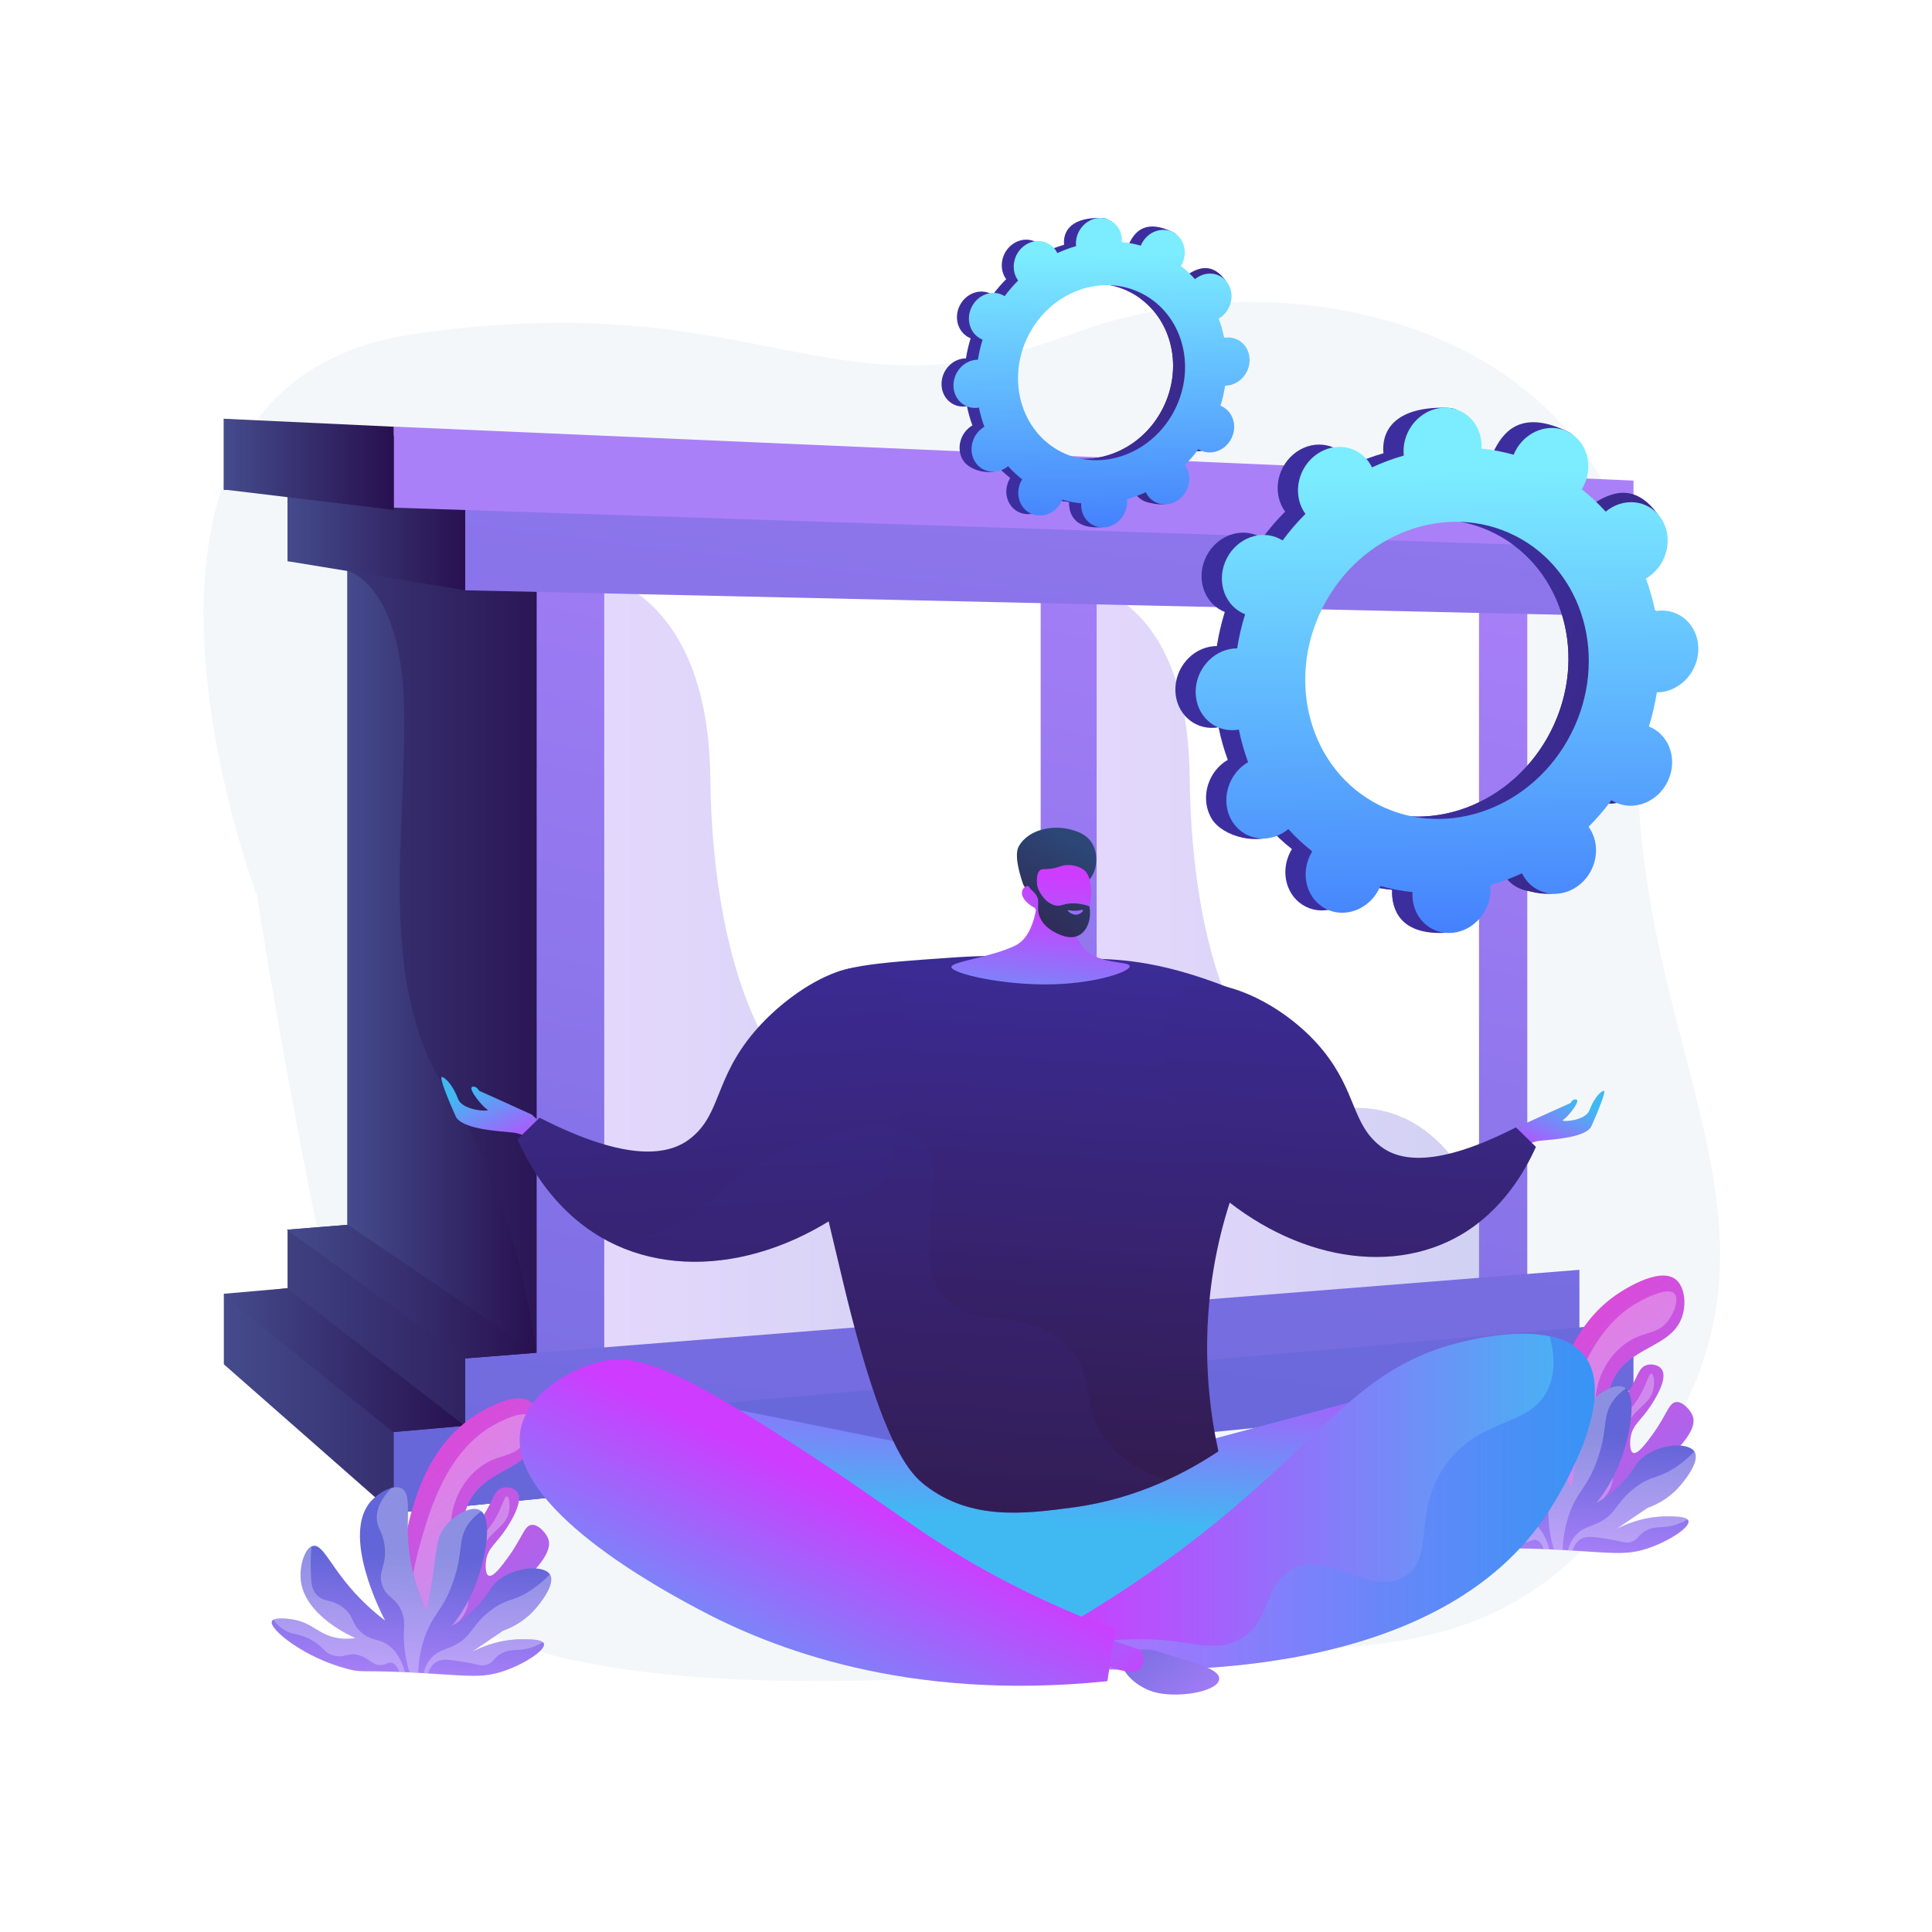
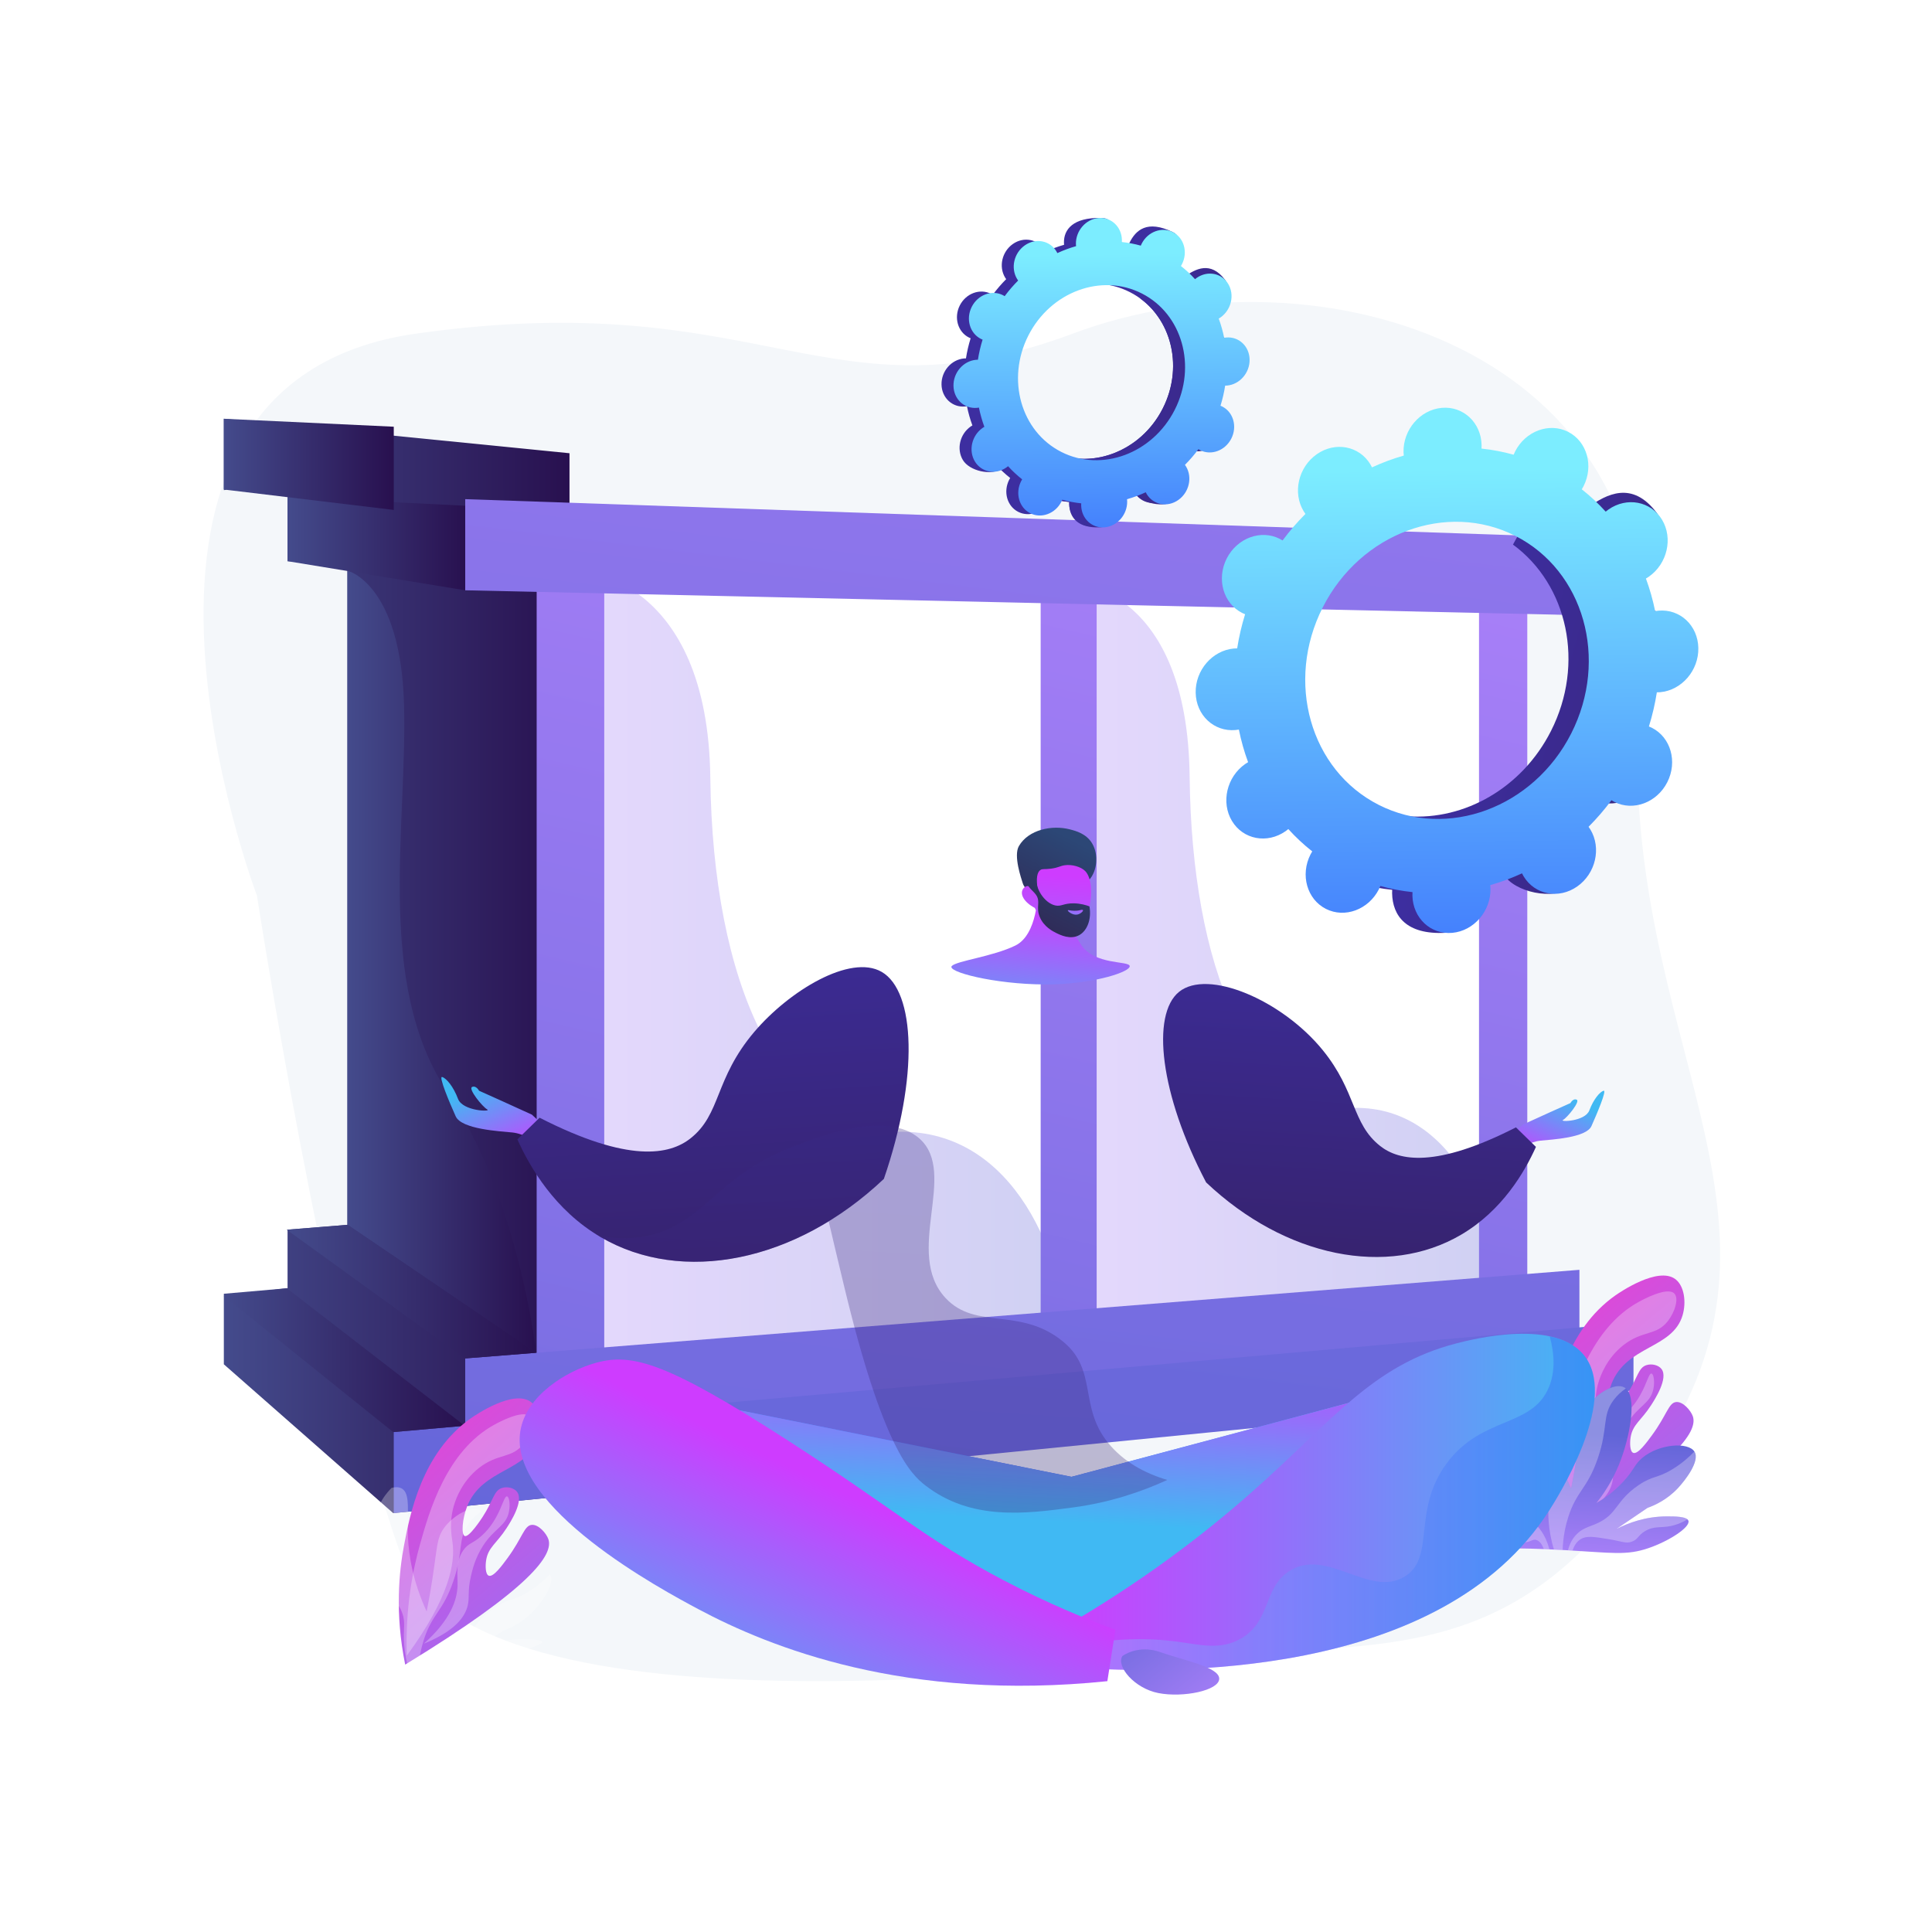
<svg xmlns="http://www.w3.org/2000/svg" xmlns:xlink="http://www.w3.org/1999/xlink" viewBox="0 0 3710 3710">
  <defs>
    <style>      .cls-1, .cls-2, .cls-3, .cls-4 {        mix-blend-mode: multiply;        opacity: .3;      }      .cls-5 {        fill: url(#linear-gradient-8);      }      .cls-6 {        fill: url(#linear-gradient-7);      }      .cls-7 {        fill: url(#linear-gradient-6);      }      .cls-8 {        fill: url(#linear-gradient-9);      }      .cls-9 {        fill: url(#linear-gradient-3);      }      .cls-10 {        fill: url(#linear-gradient-2);      }      .cls-11 {        fill: url(#linear-gradient);      }      .cls-12 {        isolation: isolate;      }      .cls-2 {        fill: url(#linear-gradient-5);      }      .cls-3 {        fill: url(#linear-gradient-4);      }      .cls-13, .cls-14 {        fill: #fff;      }      .cls-15 {        fill: url(#linear-gradient-43);      }      .cls-16 {        fill: url(#linear-gradient-40);      }      .cls-17 {        fill: url(#linear-gradient-41);      }      .cls-18 {        fill: url(#linear-gradient-42);      }      .cls-19 {        fill: url(#linear-gradient-10);      }      .cls-20 {        fill: url(#linear-gradient-11);      }      .cls-21 {        fill: url(#linear-gradient-12);      }      .cls-22 {        fill: url(#linear-gradient-13);      }      .cls-23 {        fill: url(#linear-gradient-19);      }      .cls-24 {        fill: url(#linear-gradient-14);      }      .cls-25 {        fill: url(#linear-gradient-21);      }      .cls-26 {        fill: url(#linear-gradient-20);      }      .cls-27 {        fill: url(#linear-gradient-22);      }      .cls-28 {        fill: url(#linear-gradient-23);      }      .cls-29 {        fill: url(#linear-gradient-28);      }      .cls-30 {        fill: url(#linear-gradient-25);      }      .cls-31 {        fill: url(#linear-gradient-32);      }      .cls-32 {        fill: url(#linear-gradient-31);      }      .cls-33 {        fill: url(#linear-gradient-33);      }      .cls-34 {        fill: url(#linear-gradient-30);      }      .cls-35 {        fill: url(#linear-gradient-15);      }      .cls-36 {        fill: url(#linear-gradient-16);      }      .cls-37 {        fill: url(#linear-gradient-17);      }      .cls-38 {        fill: url(#linear-gradient-18);      }      .cls-39 {        fill: url(#linear-gradient-35);      }      .cls-40 {        fill: url(#linear-gradient-34);      }      .cls-41 {        fill: url(#linear-gradient-36);      }      .cls-42 {        fill: url(#linear-gradient-38);      }      .cls-43 {        fill: url(#linear-gradient-27);      }      .cls-44 {        fill: url(#linear-gradient-24);      }      .cls-45 {        fill: url(#linear-gradient-26);      }      .cls-46 {        fill: url(#linear-gradient-37);      }      .cls-47 {        fill: url(#linear-gradient-39);      }      .cls-14 {        mix-blend-mode: soft-light;        opacity: .28;      }      .cls-4 {        fill: url(#linear-gradient-29);      }      .cls-48 {        fill: #f4f7fa;      }    </style>
    <linearGradient id="linear-gradient" x1="429.83" y1="1854.87" x2="1096.82" y2="1854.87" gradientUnits="userSpaceOnUse">
      <stop offset="0" stop-color="#444b8c" />
      <stop offset="1" stop-color="#28104f" />
    </linearGradient>
    <linearGradient id="linear-gradient-2" x1="667.15" y1="1846.73" x2="1029.51" y2="1846.73" xlink:href="#linear-gradient" />
    <linearGradient id="linear-gradient-3" x1="552.2" y1="1043.89" x2="897.03" y2="1043.89" xlink:href="#linear-gradient" />
    <linearGradient id="linear-gradient-4" x1="1096.82" y1="1908.88" x2="2051.47" y2="1908.88" gradientUnits="userSpaceOnUse">
      <stop offset="0" stop-color="#aa80f9" />
      <stop offset="1" stop-color="#6165d7" />
    </linearGradient>
    <linearGradient id="linear-gradient-5" x1="2051.44" y1="1879.39" x2="2886.61" y2="1879.39" xlink:href="#linear-gradient-4" />
    <linearGradient id="linear-gradient-6" x1="1399.66" y1="598.14" x2="643.94" y2="3813.27" xlink:href="#linear-gradient-4" />
    <linearGradient id="linear-gradient-7" x1="3064.75" y1="1079.94" x2="2406.06" y2="3882.28" xlink:href="#linear-gradient-4" />
    <linearGradient id="linear-gradient-8" x1="2289.04" y1="855.9" x2="1585.48" y2="3849.11" xlink:href="#linear-gradient-4" />
    <linearGradient id="linear-gradient-9" x1="2186.22" y1="-732.98" x2="1642.76" y2="3659.35" xlink:href="#linear-gradient-4" />
    <linearGradient id="linear-gradient-10" x1="2598.84" y1="-2548.61" x2="1724.28" y2="4519.81" xlink:href="#linear-gradient-4" />
    <linearGradient id="linear-gradient-11" x1="2757.22" y1="-3842.65" x2="1842.35" y2="3551.47" xlink:href="#linear-gradient-4" />
    <linearGradient id="linear-gradient-12" x1="1947.74" y1="1241.2" x2="1957.65" y2="3499.51" xlink:href="#linear-gradient-4" />
    <linearGradient id="linear-gradient-13" y1="891.67" x2="756.15" y2="891.67" xlink:href="#linear-gradient" />
    <linearGradient id="linear-gradient-14" x1="550.5" y1="2480.31" x2="1029.84" y2="2480.31" xlink:href="#linear-gradient" />
    <linearGradient id="linear-gradient-15" y1="2611.84" x2="892.41" y2="2611.84" xlink:href="#linear-gradient" />
    <linearGradient id="linear-gradient-16" x1="3936.61" y1="1617.05" x2="2803.59" y2="1296.43" gradientUnits="userSpaceOnUse">
      <stop offset="0" stop-color="#311944" />
      <stop offset="1" stop-color="#3d2ea0" />
    </linearGradient>
    <linearGradient id="linear-gradient-17" x1="3933.64" y1="1627.54" x2="2800.62" y2="1306.92" xlink:href="#linear-gradient-16" />
    <linearGradient id="linear-gradient-18" x1="2773.9" y1="901.04" x2="2791.61" y2="2331.79" gradientUnits="userSpaceOnUse">
      <stop offset="0" stop-color="#7cedff" />
      <stop offset="1" stop-color="#2340fb" />
    </linearGradient>
    <linearGradient id="linear-gradient-19" x1="2797.47" y1="909.93" x2="2129.95" y2="721.04" xlink:href="#linear-gradient-16" />
    <linearGradient id="linear-gradient-20" x1="2795.72" y1="916.12" x2="2128.2" y2="727.22" xlink:href="#linear-gradient-16" />
    <linearGradient id="linear-gradient-21" x1="2112.46" y1="488.1" x2="2122.9" y2="1331.02" xlink:href="#linear-gradient-18" />
    <linearGradient id="linear-gradient-22" x1="610.57" y1="2769.6" x2="275.38" y2="3168.18" gradientTransform="translate(1362.89) rotate(-180) scale(1 -1)" gradientUnits="userSpaceOnUse">
      <stop offset="0" stop-color="#e346d6" />
      <stop offset="1" stop-color="#9571f6" />
    </linearGradient>
    <linearGradient id="linear-gradient-23" x1="757.17" y1="3164.18" x2="730.62" y2="2922.84" gradientTransform="translate(1370.79 28.52) rotate(176.98) scale(1 -1)" xlink:href="#linear-gradient-4" />
    <linearGradient id="linear-gradient-24" x1="-1587.15" y1="2533.71" x2="-1922.34" y2="2932.28" xlink:href="#linear-gradient-22" />
    <linearGradient id="linear-gradient-25" x1="-1449.96" y1="3044.44" x2="-1476.51" y2="2803.09" gradientTransform="translate(1370.79 28.52) rotate(176.98) scale(1 -1)" xlink:href="#linear-gradient-4" />
    <linearGradient id="linear-gradient-26" x1="2076.69" y1="2553.69" x2="2057.96" y2="2923.6" xlink:href="#linear-gradient-18" />
    <linearGradient id="linear-gradient-27" x1="2076.69" y1="2553.69" x2="2057.96" y2="2923.6" gradientUnits="userSpaceOnUse">
      <stop offset="0" stop-color="#ce3cff" />
      <stop offset="1" stop-color="#40b9f3" />
    </linearGradient>
    <linearGradient id="linear-gradient-28" x1="2031.76" y1="2884" x2="3062.61" y2="2884" xlink:href="#linear-gradient-27" />
    <linearGradient id="linear-gradient-29" x1="2031.76" y1="2886.56" x2="3062.61" y2="2886.56" xlink:href="#linear-gradient-18" />
    <linearGradient id="linear-gradient-30" x1="2324.83" y1="3307.06" x2="2122.95" y2="3055.83" xlink:href="#linear-gradient-4" />
    <linearGradient id="linear-gradient-31" x1="2203.52" y1="3246.88" x2="1921.03" y2="2891.49" xlink:href="#linear-gradient-27" />
    <linearGradient id="linear-gradient-32" x1="1619.37" y1="2865.47" x2="1376.24" y2="3371.2" xlink:href="#linear-gradient-27" />
    <linearGradient id="linear-gradient-33" x1="1931.47" y1="2982.07" x2="2013.72" y2="1696.11" xlink:href="#linear-gradient-16" />
    <linearGradient id="linear-gradient-34" x1="2248.73" y1="2407.74" x2="2141.85" y2="2663.74" gradientTransform="translate(-837.66 83.65) rotate(-16.77)" xlink:href="#linear-gradient-27" />
    <linearGradient id="linear-gradient-35" x1="-2325.99" y1="2032.4" x2="-2432.91" y2="1760.82" gradientTransform="translate(-175.26 -408.54) rotate(-173.73) scale(1 -1)" gradientUnits="userSpaceOnUse">
      <stop offset="0" stop-color="#311944" />
      <stop offset="1" stop-color="#2c4776" />
    </linearGradient>
    <linearGradient id="linear-gradient-36" x1="3811.53" y1="2024.27" x2="3806.51" y2="2428.44" gradientTransform="translate(-1678.51 -523.64) rotate(2.76)" xlink:href="#linear-gradient-27" />
    <linearGradient id="linear-gradient-37" x1="-2359.17" y1="2049.22" x2="-2468.75" y2="1770.91" xlink:href="#linear-gradient-35" />
    <linearGradient id="linear-gradient-38" x1="-2464.13" y1="1883.81" x2="-2458.66" y2="1932.52" gradientTransform="translate(-175.26 -408.54) rotate(-173.73) scale(1 -1)" gradientUnits="userSpaceOnUse">
      <stop offset="0" stop-color="#ce3cff" />
      <stop offset="1" stop-color="#40b9f3" />
    </linearGradient>
    <linearGradient id="linear-gradient-39" x1="2946.6" y1="2236.09" x2="3008.14" y2="2105.67" xlink:href="#linear-gradient-27" />
    <linearGradient id="linear-gradient-40" x1="2530.07" y1="3055.44" x2="2616.83" y2="1699" xlink:href="#linear-gradient-16" />
    <linearGradient id="linear-gradient-41" x1="-547.33" y1="2225.48" x2="-478.94" y2="2080.55" gradientTransform="translate(449.33) rotate(-180) scale(1 -1)" xlink:href="#linear-gradient-27" />
    <linearGradient id="linear-gradient-42" x1="-985.39" y1="3119.47" x2="-891.39" y2="1650.02" gradientTransform="translate(449.33) rotate(-180) scale(1 -1)" xlink:href="#linear-gradient-16" />
    <linearGradient id="linear-gradient-43" x1="1588.94" y1="4264.62" x2="1773.95" y2="1372.3" xlink:href="#linear-gradient-16" />
  </defs>
  <g class="cls-12">
    <g id="Background">
      <rect class="cls-13" width="3710" height="3710" />
    </g>
    <g id="Illustration">
      <g>
        <path class="cls-48" d="M3150.26,1312.46c57.89-642.27-617.96-848.22-1088.08-672.53-473.93,177.11-592.56-94.16-1263.29.75-679.16,96.1-305.43,1079.26-305.43,1079.26,0,0,132.58,859.67,272.16,1253.99,138.83,392.19,1357.67,218.96,1654.82,199.82,295.44-19.03,553.08-2.74,798.24-443.17,244.72-439.64-126.12-777.97-68.42-1418.11Z" />
        <g>
          <polygon class="cls-11" points="1093.59 2553.62 1093.59 870.35 429.83 804.13 429.83 939.58 552.2 943.56 552.2 1077.66 667.15 1080.29 667.15 2352.01 552.2 2361.36 552.2 2473.7 429.83 2484.39 429.83 2619.84 754.98 2905.61 1096.82 2871.7 1089.2 2554.22 1093.59 2553.62" />
          <path class="cls-10" d="M858.89,2096.54c-138.55-207.83-76.32-511.74-83.02-744.15s-108.72-256.61-108.72-256.61v1256.22l362.36,245.68s-32.07-293.32-170.62-501.14Z" />
          <polygon class="cls-9" points="552.2 1077.66 893.26 1133.52 897.03 971.37 552.2 954.26 552.2 1077.66" />
          <g>
            <polygon class="cls-13" points="2884.62 2497.08 1089.88 2645.97 1089.88 1072.29 2884.62 1120.48 2884.62 2497.08" />
            <path class="cls-3" d="M1113.37,1095.78s246.09,10.53,250.66,398.45c4.56,387.67,131.01,682.65,362.08,679.07,223.51-3.46,319.14,243.61,325.33,414.25,6.18,170.48-954.62,130.28-954.62,130.28l16.56-1622.06Z" />
            <path class="cls-2" d="M2065.86,1119.85s214.62,9.45,218.6,371.92c3.98,362.25,114.46,638.29,316.68,635.67,196.02-2.54,280.02,229.36,285.45,389.36,5.43,159.85-835.15,116.86-835.15,116.86l14.42-1513.81Z" />
            <g>
              <g>
                <polygon class="cls-7" points="1160.33 2714.16 1030.55 2725.51 1030.55 1070.6 1160.33 1074.1 1160.33 2714.16" />
                <polygon class="cls-6" points="2932.83 2557.55 2840.13 2565.9 2840.13 1119.21 2932.83 1121.72 2932.83 2557.55" />
              </g>
              <polygon class="cls-5" points="2105.91 2630.8 1998.38 2640.02 1998.38 1096.67 2105.91 1099.47 2105.91 2630.8" />
              <polygon class="cls-8" points="3032.95 1181.33 893.35 1133.52 893.35 958.51 3032.95 1032.18 3032.95 1181.33" />
              <polygon class="cls-19" points="3032.95 2569.8 893.35 2762.78 893.35 2608.6 3032.95 2438.41 3032.95 2569.8" />
              <polygon class="cls-20" points="3136.78 2670.07 756.15 2905.61 756.15 2749.97 3136.78 2539.73 3136.78 2670.07" />
-               <polygon class="cls-21" points="3136.78 1053.2 756.15 974.86 756.15 819.22 3136.78 922.86 3136.78 1053.2" />
            </g>
          </g>
          <polygon class="cls-22" points="434.86 940.61 756.15 979.2 756.15 819.42 429.83 804.13 429.83 941.15 434.86 940.61" />
          <polygon class="cls-24" points="550.5 2361.36 892.41 2608.6 1029.84 2597.68 667.82 2352.01 550.5 2361.36" />
          <polygon class="cls-35" points="754.98 2749.97 429.83 2488.73 550.5 2473.7 892.41 2737.83 754.98 2749.97" />
        </g>
        <g>
          <g>
-             <path class="cls-36" d="M3060.84,1535.41c36.29,18.42,81.87,1.51,101.82-37.78,19.95-39.29,6.7-86.07-29.58-104.5-1.88-.96-3.8-1.76-5.72-2.52,6.74-21.74,11.82-43.65,15.23-65.57,2.08,0,4.17-.04,6.29-.23,41.4-3.69,74.25-41.73,73.39-84.97-.87-43.24-35.13-75.3-76.53-71.61-2.16.19-4.29.54-6.4.91-4.32-21.43-10.25-42.36-17.72-62.62,1.9-1.11,3.8-2.27,5.65-3.56,35.42-24.81,46.74-73.79,25.29-109.39-21.45-35.6-67.55-44.34-102.97-19.53-1.82,1.27-3.52,2.65-5.21,4.04-13.99-15.46-29.33-29.8-45.93-42.88,1.17-1.91,2.31-3.85,3.34-5.89,19.95-39.29,46.02-82.21,9.45-100.06-84.6-41.3-120.9-5.95-140.85,33.34-1.03,2.04-1.92,4.1-2.78,6.17-20.36-5.68-40.98-9.61-61.72-11.78.13-2.18.23-4.37.19-6.59-.87-43.24,11.96-66.63-29.59-67.44-90.62-1.76-121.19,37.57-120.32,80.81.05,2.26.23,4.47.46,6.66-20.77,5.92-41.16,13.49-61.01,22.64-.94-1.93-1.92-3.85-3.04-5.71-21.45-35.6-67.55-44.34-102.97-19.53-35.42,24.82-46.74,73.79-25.29,109.39,1.1,1.82,2.3,3.53,3.52,5.21-15.68,15.69-30.37,32.72-43.95,50.99-1.76-1.1-3.54-2.18-5.42-3.13-36.28-18.42-81.87-1.51-101.82,37.78-19.95,39.29-6.7,86.07,29.58,104.5,1.88.96,3.8,1.76,5.72,2.52-6.74,21.74-11.83,43.65-15.23,65.57-2.08,0-4.17.04-6.29.23-41.4,3.69-74.25,41.73-73.39,84.97.87,43.24,35.13,75.3,76.53,71.61,2.16-.19,4.29-.53,6.4-.91,4.32,21.43,10.25,42.36,17.72,62.62-1.9,1.11-3.8,2.27-5.65,3.56-35.42,24.81-46.74,73.79-25.29,109.39,21.45,35.6,92.46,52.14,127.88,27.32,1.82-1.27-21.39-10.44-19.7-11.84,13.99,15.46,29.33,29.8,45.93,42.88-1.17,1.91-2.31,3.85-3.34,5.89-19.95,39.29-6.7,86.07,29.58,104.5,36.29,18.42,81.87,1.51,101.82-37.78,1.03-2.04,1.92-4.1,2.78-6.17,20.36,5.68,40.98,9.61,61.72,11.78-.13,2.18-.23,4.37-.19,6.59.87,43.24,35.13,75.3,76.53,71.61,41.4-3.69,74.25-41.73,73.39-84.97-.05-2.26-.23-4.47-.46-6.66,20.77-5.92,41.16-13.49,61.01-22.64.94,1.93,1.92,3.85,3.04,5.71,21.45,35.6,67.55,44.34,102.97,19.53,35.42-24.82,46.74-73.79,25.29-109.39-1.1-1.82-2.3-3.53-3.53-5.21,15.68-15.69,30.37-32.72,43.95-50.99,1.76,1.1,3.54,2.18,5.42,3.13ZM2608.51,1541.14c-131.74-66.89-179.83-236.75-107.4-379.41,72.43-142.65,237.94-204.07,369.68-137.18,131.74,66.89,179.83,236.75,107.4,379.41-72.43,142.65-237.94,204.07-369.68,137.18Z" />
            <path class="cls-37" d="M3148.88,1324.8c41.4-3.69,74.25-41.73,73.39-84.97-.87-43.24-35.13-75.3-76.53-71.61-2.16.19-4.29.54-6.4.91-4.32-21.43-10.25-42.36-17.72-62.62,1.9-1.11,3.8-2.27,5.65-3.56,35.42-24.81,79.24-84.77,54.25-117.98-47.43-63.03-96.51-35.75-131.92-10.94-1.82,1.27-3.52,2.64-5.21,4.04-13.99-15.46-29.33-29.79-45.93-42.88,1.17-1.91,2.31-3.85,3.34-5.89,10.86-21.38,11.81-44.96,4.64-65-34.21,60.21-67.96,120.68-101.1,181.47,105.1,77.02,138.56,228.79,72.87,358.18-55.67,109.65-166.33,171.22-274.39,163.5-4.82,12.5-9.55,25.07-14.71,37.45-14.01,33.6-29.92,66.5-45.85,99.36,10.02,1.89,20.08,3.38,30.18,4.43-.13,2.19-.23,4.37-.19,6.59.87,43.24,27.12,79.97,102.15,75.99,41.5-2.2,48.64-46.12,47.77-89.36-.05-2.26-.23-4.47-.46-6.66,20.77-5.92,41.16-13.49,61.01-22.64.94,1.93,1.92,3.85,3.04,5.71,21.45,35.6,95.86,50.73,131.28,25.91,35.42-24.82,18.43-80.17-3.02-115.77-1.1-1.82-2.3-3.53-3.53-5.21,15.68-15.69,30.37-32.72,43.95-50.99,1.76,1.1,3.54,2.18,5.42,3.13,36.29,18.42,81.87,1.51,101.82-37.78,19.95-39.29,6.7-86.07-29.58-104.5-1.88-.96-3.8-1.76-5.72-2.52,6.74-21.74,11.82-43.65,15.23-65.57,2.08,0,4.17-.04,6.29-.23Z" />
            <path class="cls-38" d="M3099.87,1539.84c36.29,18.42,81.87,1.51,101.82-37.78,19.95-39.29,6.7-86.07-29.58-104.5-1.88-.95-3.8-1.76-5.72-2.52,6.74-21.74,11.82-43.65,15.23-65.57,2.08,0,4.17-.04,6.29-.23,41.4-3.69,74.25-41.73,73.39-84.97-.87-43.24-35.13-75.3-76.53-71.61-2.16.19-4.29.54-6.4.91-4.32-21.43-10.25-42.36-17.72-62.62,1.9-1.11,3.8-2.27,5.65-3.56,35.42-24.81,46.74-73.79,25.29-109.39-21.45-35.6-67.55-44.34-102.97-19.53-1.82,1.27-3.52,2.64-5.21,4.04-13.99-15.46-29.33-29.8-45.93-42.88,1.17-1.91,2.31-3.85,3.34-5.89,19.95-39.29,6.7-86.07-29.58-104.5-36.29-18.42-81.87-1.51-101.82,37.78-1.03,2.04-1.92,4.1-2.78,6.17-20.36-5.68-40.98-9.61-61.72-11.78.13-2.18.23-4.37.19-6.59-.87-43.24-35.13-75.3-76.53-71.61-41.4,3.69-74.25,41.73-73.39,84.97.05,2.26.23,4.47.46,6.66-20.77,5.92-41.16,13.49-61.01,22.64-.94-1.93-1.92-3.85-3.04-5.71-21.45-35.6-67.55-44.34-102.97-19.53-35.42,24.82-46.74,73.79-25.29,109.39,1.1,1.82,2.3,3.53,3.52,5.21-15.68,15.69-30.37,32.72-43.95,50.99-1.75-1.1-3.53-2.18-5.42-3.13-36.28-18.42-81.87-1.51-101.82,37.78-19.95,39.29-6.7,86.07,29.58,104.5,1.88.95,3.8,1.76,5.72,2.52-6.74,21.74-11.82,43.65-15.23,65.57-2.08,0-4.17.04-6.29.23-41.4,3.69-74.25,41.73-73.39,84.97.87,43.24,35.13,75.29,76.53,71.61,2.16-.19,4.29-.53,6.4-.91,4.32,21.43,10.25,42.36,17.72,62.62-1.9,1.11-3.8,2.27-5.65,3.56-35.42,24.81-46.74,73.79-25.29,109.39,21.45,35.6,67.55,44.34,102.97,19.53,1.82-1.27,3.52-2.65,5.21-4.04,13.99,15.46,29.33,29.8,45.93,42.88-1.17,1.91-2.31,3.85-3.34,5.89-19.95,39.29-6.7,86.07,29.58,104.5,36.29,18.42,81.87,1.51,101.82-37.78,1.03-2.03,1.92-4.1,2.78-6.17,20.36,5.68,40.98,9.61,61.72,11.78-.13,2.18-.23,4.37-.19,6.59.87,43.24,35.13,75.3,76.53,71.61,41.4-3.69,74.26-41.73,73.39-84.97-.04-2.26-.23-4.47-.46-6.66,20.77-5.92,41.16-13.49,61.01-22.64.94,1.93,1.92,3.85,3.04,5.7,21.45,35.6,67.55,44.34,102.97,19.53,35.42-24.82,46.74-73.79,25.29-109.39-1.1-1.82-2.3-3.53-3.53-5.21,15.69-15.69,30.37-32.72,43.95-50.99,1.75,1.1,3.53,2.18,5.41,3.13ZM2647.54,1545.58c-131.74-66.89-179.83-236.75-107.4-379.41,72.43-142.65,237.94-204.07,369.68-137.18,131.74,66.89,179.83,236.75,107.4,379.41-72.43,142.65-237.94,204.07-369.68,137.18Z" />
          </g>
          <g>
            <path class="cls-23" d="M2281.51,861.84c21.38,10.85,48.23.89,59.99-22.26,11.75-23.15,3.95-50.71-17.43-61.56-1.11-.56-2.24-1.03-3.37-1.49,3.97-12.81,6.97-25.72,8.97-38.63,1.23,0,2.45-.02,3.7-.14,24.39-2.17,43.75-24.58,43.24-50.06-.51-25.47-20.7-44.36-45.09-42.19-1.28.11-2.53.32-3.77.54-2.55-12.62-6.04-24.96-10.44-36.89,1.12-.66,2.24-1.33,3.33-2.1,20.87-14.62,27.54-43.47,14.9-64.45-12.64-20.97-39.8-26.12-60.66-11.51-1.07.75-2.08,1.56-3.07,2.38-8.24-9.11-17.28-17.55-27.06-25.26.69-1.13,1.36-2.27,1.97-3.47,11.75-23.15,27.11-48.43,5.57-58.95-49.84-24.33-71.23-3.5-82.98,19.64-.61,1.2-1.13,2.42-1.64,3.64-11.99-3.35-24.14-5.66-36.36-6.94.08-1.29.14-2.58.11-3.88-.51-25.47,7.05-39.26-17.43-39.73-53.39-1.04-71.4,22.13-70.89,47.61.03,1.33.14,2.63.27,3.93-12.23,3.49-24.25,7.95-35.94,13.34-.56-1.14-1.13-2.27-1.79-3.36-12.64-20.97-39.8-26.12-60.66-11.5-20.87,14.62-27.54,43.47-14.9,64.45.65,1.07,1.36,2.08,2.08,3.07-9.24,9.24-17.89,19.28-25.89,30.04-1.03-.65-2.08-1.28-3.19-1.84-21.38-10.85-48.23-.89-59.99,22.26-11.75,23.15-3.95,50.71,17.43,61.56,1.11.56,2.24,1.03,3.37,1.49-3.97,12.81-6.97,25.72-8.97,38.63-1.23,0-2.46.02-3.7.13-24.39,2.18-43.75,24.59-43.24,50.06.51,25.47,20.7,44.36,45.09,42.19,1.27-.11,2.53-.31,3.77-.54,2.55,12.62,6.04,24.96,10.44,36.89-1.12.66-2.24,1.33-3.33,2.1-20.87,14.62-27.54,43.47-14.9,64.45,12.64,20.97,54.47,30.72,75.34,16.1,1.07-.75-12.6-6.15-11.61-6.97,8.24,9.11,17.28,17.55,27.06,25.26-.69,1.13-1.36,2.27-1.97,3.47-11.75,23.15-3.95,50.71,17.43,61.56,21.38,10.85,48.23.89,59.99-22.26.61-1.2,1.13-2.42,1.64-3.64,11.99,3.35,24.14,5.66,36.36,6.94-.08,1.29-.14,2.58-.11,3.88.51,25.47,20.7,44.36,45.09,42.19,24.39-2.17,43.75-24.59,43.24-50.06-.03-1.33-.14-2.63-.27-3.93,12.23-3.49,24.25-7.95,35.94-13.34.56,1.14,1.13,2.27,1.79,3.36,12.64,20.97,39.8,26.12,60.66,11.5,20.87-14.62,27.54-43.47,14.9-64.45-.65-1.07-1.36-2.08-2.08-3.07,9.24-9.24,17.89-19.28,25.89-30.04,1.03.65,2.08,1.28,3.19,1.84ZM2015.02,865.22c-77.62-39.41-105.95-139.48-63.28-223.53,42.67-84.04,140.18-120.23,217.8-80.82,77.62,39.41,105.95,139.48,63.28,223.53-42.67,84.04-140.18,120.23-217.8,80.82Z" />
            <path class="cls-26" d="M2333.38,737.76c24.39-2.17,43.75-24.59,43.24-50.06-.51-25.47-20.7-44.36-45.09-42.19-1.28.11-2.53.32-3.77.54-2.55-12.62-6.04-24.95-10.44-36.89,1.12-.66,2.24-1.33,3.33-2.1,20.87-14.62,46.68-49.94,31.96-69.51-27.94-37.13-56.86-21.06-77.72-6.44-1.07.75-2.08,1.56-3.07,2.38-8.24-9.11-17.28-17.55-27.06-25.26.69-1.13,1.36-2.27,1.97-3.47,6.4-12.6,6.96-26.49,2.74-38.3-20.15,35.47-40.04,71.1-59.56,106.91,61.92,45.37,81.63,134.79,42.93,211.02-32.8,64.6-97.99,100.87-161.65,96.33-2.84,7.36-5.63,14.77-8.67,22.06-8.25,19.79-17.63,39.18-27.01,58.54,5.9,1.11,11.83,1.99,17.78,2.61-.08,1.29-.14,2.58-.11,3.88.51,25.47,15.98,47.12,60.18,44.77,24.45-1.3,28.65-27.17,28.14-52.64-.03-1.33-.14-2.63-.27-3.93,12.23-3.49,24.25-7.95,35.94-13.34.56,1.14,1.13,2.27,1.79,3.36,12.64,20.97,56.48,29.89,77.34,15.27,20.87-14.62,10.86-47.23-1.78-68.21-.65-1.07-1.36-2.08-2.08-3.07,9.24-9.24,17.89-19.28,25.89-30.04,1.03.65,2.08,1.28,3.19,1.84,21.38,10.86,48.23.89,59.99-22.26,11.75-23.15,3.95-50.71-17.43-61.56-1.11-.56-2.24-1.03-3.37-1.49,3.97-12.81,6.97-25.72,8.97-38.63,1.23,0,2.45-.03,3.7-.14Z" />
            <path class="cls-25" d="M2304.5,864.45c21.38,10.85,48.23.89,59.99-22.26,11.75-23.15,3.95-50.71-17.43-61.56-1.11-.56-2.24-1.03-3.37-1.49,3.97-12.81,6.97-25.72,8.97-38.63,1.23,0,2.45-.02,3.7-.14,24.39-2.17,43.75-24.59,43.24-50.06-.51-25.47-20.7-44.36-45.09-42.19-1.27.11-2.53.32-3.77.54-2.55-12.62-6.04-24.96-10.44-36.89,1.12-.66,2.24-1.33,3.33-2.1,20.87-14.62,27.54-43.47,14.9-64.45-12.64-20.97-39.8-26.12-60.66-11.5-1.07.75-2.08,1.56-3.07,2.38-8.24-9.11-17.28-17.55-27.06-25.26.69-1.13,1.36-2.27,1.97-3.47,11.75-23.15,3.95-50.71-17.43-61.56-21.38-10.85-48.23-.89-59.99,22.26-.61,1.2-1.13,2.42-1.64,3.64-11.99-3.35-24.14-5.66-36.36-6.94.08-1.29.14-2.58.11-3.88-.51-25.47-20.7-44.36-45.09-42.19-24.39,2.17-43.75,24.59-43.24,50.06.03,1.33.14,2.63.27,3.93-12.23,3.49-24.25,7.95-35.94,13.34-.56-1.14-1.13-2.27-1.79-3.36-12.64-20.97-39.8-26.12-60.66-11.5-20.87,14.62-27.54,43.47-14.9,64.45.65,1.07,1.36,2.08,2.08,3.07-9.24,9.24-17.89,19.28-25.89,30.04-1.03-.65-2.08-1.28-3.19-1.84-21.38-10.85-48.23-.89-59.99,22.26-11.75,23.15-3.95,50.71,17.43,61.56,1.11.56,2.24,1.03,3.37,1.49-3.97,12.81-6.97,25.72-8.97,38.63-1.23,0-2.46.02-3.7.13-24.39,2.18-43.75,24.59-43.24,50.06.51,25.47,20.7,44.36,45.09,42.19,1.27-.11,2.53-.31,3.77-.54,2.55,12.62,6.04,24.96,10.44,36.89-1.12.66-2.24,1.33-3.33,2.1-20.87,14.62-27.54,43.47-14.9,64.45,12.64,20.97,39.8,26.12,60.66,11.51,1.07-.75,2.08-1.56,3.07-2.38,8.24,9.11,17.28,17.55,27.06,25.26-.69,1.13-1.36,2.27-1.97,3.47-11.75,23.15-3.95,50.71,17.43,61.56,21.38,10.85,48.23.89,59.99-22.26.61-1.2,1.13-2.42,1.64-3.64,11.99,3.35,24.14,5.66,36.36,6.94-.08,1.29-.14,2.58-.11,3.88.51,25.47,20.7,44.36,45.09,42.19,24.39-2.17,43.75-24.59,43.24-50.06-.03-1.33-.14-2.63-.27-3.93,12.23-3.49,24.25-7.95,35.94-13.34.56,1.14,1.13,2.27,1.79,3.36,12.64,20.97,39.8,26.13,60.66,11.51,20.87-14.62,27.54-43.47,14.9-64.45-.65-1.07-1.36-2.08-2.08-3.07,9.24-9.24,17.89-19.28,25.89-30.04,1.03.65,2.08,1.28,3.19,1.84ZM2038.02,867.83c-77.62-39.41-105.95-139.48-63.28-223.53,42.67-84.04,140.18-120.23,217.8-80.82,77.62,39.41,105.95,139.48,63.28,223.53-42.67,84.04-140.18,120.23-217.8,80.82Z" />
          </g>
        </g>
        <g>
          <g>
            <path class="cls-27" d="M778.08,3196.57c-20.2-99.81-11.5-180.03-2.33-228.46,11.13-58.76,33.76-178.22,128.72-244.81,7.48-5.25,81.77-56.34,115.14-30.97,17.21,13.09,21.14,44.7,13.61,69.64-19.43,64.41-107.02,57.27-136.12,130.57-9.69,24.41-11.49,54.2-4.73,57.01,8.32,3.46,32.05-32.97,34.31-36.44,21.16-32.47,21.35-50.86,37.49-55.85,9.91-3.06,22.96-.19,28.8,7.63,13.3,17.81-12.97,58.4-20.32,69.75-19.21,29.68-35.25,36.42-39.15,61.69-1.68,10.88-1.38,26.96,5.07,29.47,8.73,3.39,25.39-19.34,36.08-33.93,28.74-39.21,31.8-62,46.08-63.64,13.33-1.52,28.35,16.29,32.2,27.15,10.53,29.63-31.79,92.69-274.87,241.16Z" />
            <path class="cls-14" d="M781.12,3179.45c-3.02-92.75,12-166.28,25.6-214.52,17.48-62.02,50.36-178.67,142.61-229.15,6.56-3.59,54.78-29.98,68.26-15.85,8.98,9.42,1.02,35.29-12.19,52.41-22.54,29.23-48.51,17.63-85.32,46.32-33.03,25.74-44.63,60.4-47.54,69.48-10.77,33.65-5.18,62.5-3.66,73.13,5.77,40.38-6.04,106.51-87.76,218.18Z" />
            <path class="cls-14" d="M814.03,3156.29c51.73-46.33,63.68-84.28,64.6-110.92.72-20.75-4.9-45.38,10.97-68.26,10.15-14.64,17.8-12.28,35.35-28.03,36.65-32.91,41.2-77.28,48.75-75.57,4.2.95,6.39,15.51,3.66,29.25-5.63,28.36-27.82,31.34-49.97,65.82-15.14,23.56-20.39,46.46-23.16,58.51-6.75,29.4-2.17,39.72-6.09,56.07-5.09,21.19-23.52,48.53-84.1,73.13Z" />
          </g>
          <g>
-             <path class="cls-28" d="M809.16,3212.7c89.67,5.14,116.32,10.51,158.58-3.89,39.71-13.53,80.43-40.18,76.86-52.41-2.57-8.77-27.49-8.66-42.38-8.59-39.96.19-72.91,12.43-96.02,24.25,19.94-13.53,39.88-27.06,59.82-40.6,13.92-4.98,37.48-15.55,58.35-37.89,13.07-13.98,43.09-51.85,31.81-70.05-11.79-19.01-67.79-15.17-100.07,11.79-15.49,12.94-15.51,22.84-36.27,45.42-18.87,20.52-38.35,33.55-52.03,41.42,12.82-16.03,30.27-41.07,43.82-74.82,20.6-51.28,36.16-132.4,9.95-147.15-17.38-9.78-51.85,10.37-69.08,34.26-13.98,19.37-12.61,35.61-22.22,97.85-4.18,27.06-8.28,48.84-10.94,62.36-26.67-58.5-34.4-107.71-35.97-143.88-2.01-46.48,5.68-82.9-12.09-92.58-15.84-8.63-44.14,8.21-58.49,24.02-58.08,63.98,18.55,214.13,26.65,229.63-21.31-16.14-50.68-41.39-79.13-77.89-30.42-39.03-43.26-68.08-58.73-65.48-15.38,2.59-25.52,35.33-24.36,60.67,3.22,70.64,95.48,112.13,105.32,116.4-7.76,1.25-20.92,2.56-36.43-.4-34.4-6.57-45.13-27.42-80.03-34.5-13.35-2.71-40.64-5.51-44,2.75-6.04,14.83,62.89,70.54,146.53,91.78,30.66,7.79,23.33.79,140.56,7.51Z" />
            <path class="cls-14" d="M868.34,3161.59c40.82-18.15,35.28-42.83,79.94-73.39,28.6-19.57,35.24-12.44,65.89-31.15,16.86-10.29,30.64-22.09,41.82-33.76.05.08.12.16.17.24,11.29,18.2-18.74,56.07-31.81,70.05-20.87,22.34-44.43,32.91-58.35,37.89-19.94,13.53-39.88,27.06-59.82,40.6,23.12-11.83,56.07-24.07,96.02-24.25,12.98-.06,33.58-.16,40.36,5.63-12,7.44-22.79,11.02-31.58,12.81-20.03,4.09-32.6-.48-49.92,9.96-13.9,8.38-12.74,15.5-24.98,20.04-11.52,4.27-17.4-.24-45.83-4.9-27.65-4.54-41.7-6.67-52.87.35-8.44,5.3-12.93,14.05-15.4,21.75-2.87-.17-5.8-.35-8.8-.53,2.22-8.84,6.31-18.97,14.08-28.01,12.32-14.34,25.81-16.54,41.08-23.33Z" />
            <path class="cls-14" d="M752.01,3192.96c-6.45-1.54-9.53,3.07-18.49,4.23-16.65,2.16-22.89-11.57-42.46-18.1-23.16-7.73-29.03,6.64-52.1-.5-18.26-5.66-15.91-15.07-39.77-28.82-25.39-14.63-36.14-8.63-54.8-20.7-6-3.88-12.84-9.66-19.36-18.64,8.2-4.45,29.67-2.08,41.03.23,34.9,7.08,45.63,27.93,80.03,34.5,15.51,2.96,28.67,1.65,36.43.4-9.85-4.28-102.11-45.76-105.32-116.4-1.07-23.5,7.58-53.36,21.11-59.63-1.61,16.32-1.83,30.27-1.59,41.24.58,25.53,1.03,38.51,9.11,49.16,14.01,18.48,31.09,8.84,54.37,28.05,21.2,17.48,13.81,31.04,35.93,48.55,19.08,15.11,30.39,9.61,48.35,21.86,11.27,7.69,24.95,22.24,33.17,52.7-3.74-.17-7.33-.32-10.74-.46-3.25-8.64-7.95-15.98-14.91-17.65Z" />
            <path class="cls-14" d="M772.15,3096.69c-11.17-30.43-30.57-27.3-38.66-54.1-8.05-26.64,9.55-34.92,5.07-73.5-3.36-28.9-14.27-33.16-15-52.91-.54-14.56,4.6-34.41,28.34-59,7.2-1.89,13.99-1.9,19.36,1.03,17.78,9.69,10.09,46.1,12.09,92.58,1.56,36.17,9.3,85.39,35.97,143.88,2.66-13.52,6.76-35.31,10.94-62.36,9.62-62.24,8.25-78.48,22.22-97.85,17.24-23.89,51.7-44.04,69.08-34.26.99.56,1.92,1.22,2.79,1.97-8.67,5.91-16.67,13.17-23.39,22.14-22.92,30.55-9.88,52.43-30.66,112.69-19.99,57.95-40.27,61.53-56.35,111.61-5.14,15.99-9.98,37.16-10.98,63.75-5.87-.32-11.41-.61-16.64-.87-6.02-19.72-8.86-37.37-10.07-52.35-2.67-32.97,3.43-41.88-4.11-62.44Z" />
          </g>
        </g>
        <g>
          <g>
            <path class="cls-44" d="M2975.8,2960.68c-20.2-99.81-11.5-180.03-2.33-228.46,11.13-58.76,33.76-178.22,128.72-244.81,7.48-5.25,81.77-56.34,115.14-30.97,17.21,13.09,21.14,44.69,13.61,69.64-19.43,64.41-107.02,57.27-136.12,130.57-9.69,24.41-11.49,54.2-4.73,57.01,8.32,3.46,32.05-32.97,34.31-36.44,21.16-32.47,21.35-50.86,37.49-55.85,9.91-3.06,22.96-.19,28.8,7.63,13.3,17.81-12.97,58.4-20.32,69.75-19.21,29.68-35.25,36.42-39.15,61.69-1.68,10.88-1.38,26.96,5.07,29.47,8.73,3.39,25.39-19.34,36.08-33.93,28.74-39.21,31.8-62,46.08-63.64,13.33-1.52,28.35,16.29,32.2,27.15,10.53,29.63-31.79,92.69-274.87,241.16Z" />
            <path class="cls-14" d="M2978.84,2943.55c-3.02-92.75,12-166.28,25.6-214.52,17.48-62.02,50.36-178.67,142.61-229.15,6.56-3.59,54.78-29.98,68.26-15.85,8.98,9.42,1.02,35.29-12.19,52.41-22.54,29.23-48.51,17.63-85.32,46.32-33.03,25.74-44.63,60.4-47.54,69.48-10.77,33.65-5.18,62.5-3.66,73.13,5.77,40.38-6.04,106.51-87.76,218.18Z" />
            <path class="cls-14" d="M3011.75,2920.39c51.73-46.33,63.68-84.28,64.6-110.92.72-20.75-4.9-45.38,10.97-68.26,10.15-14.64,17.8-12.28,35.35-28.03,36.65-32.92,41.2-77.28,48.76-75.57,4.2.95,6.39,15.51,3.66,29.25-5.63,28.36-27.82,31.34-49.97,65.82-15.14,23.56-20.39,46.46-23.16,58.51-6.75,29.4-2.17,39.72-6.09,56.07-5.09,21.19-23.52,48.53-84.1,73.13Z" />
          </g>
          <g>
            <path class="cls-30" d="M3006.88,2976.8c89.67,5.14,116.32,10.51,158.58-3.89,39.71-13.53,80.44-40.18,76.86-52.41-2.57-8.77-27.49-8.66-42.38-8.59-39.96.19-72.91,12.42-96.03,24.25,19.94-13.53,39.88-27.06,59.82-40.6,13.92-4.98,37.48-15.55,58.35-37.89,13.07-13.98,43.09-51.85,31.81-70.05-11.79-19.01-67.79-15.17-100.07,11.79-15.49,12.94-15.51,22.84-36.27,45.42-18.87,20.52-38.35,33.55-52.03,41.42,12.82-16.03,30.26-41.07,43.82-74.82,20.6-51.28,36.16-132.4,9.95-147.15-17.38-9.78-51.85,10.37-69.08,34.26-13.98,19.37-12.61,35.61-22.22,97.85-4.18,27.06-8.28,48.85-10.94,62.36-26.67-58.5-34.4-107.71-35.97-143.88-2.01-46.48,5.68-82.9-12.09-92.58-15.84-8.63-44.14,8.21-58.49,24.02-58.08,63.98,18.55,214.13,26.65,229.63-21.31-16.14-50.68-41.39-79.13-77.89-30.42-39.03-43.26-68.08-58.73-65.48-15.38,2.59-25.52,35.33-24.36,60.67,3.22,70.64,95.48,112.13,105.32,116.4-7.76,1.25-20.92,2.56-36.43-.4-34.4-6.57-45.13-27.42-80.03-34.5-13.35-2.71-40.64-5.51-44,2.75-6.04,14.83,62.89,70.54,146.53,91.78,30.66,7.79,23.33.79,140.56,7.51Z" />
            <path class="cls-14" d="M3066.06,2925.69c40.82-18.15,35.28-42.83,79.94-73.39,28.6-19.57,35.24-12.44,65.89-31.15,16.86-10.29,30.64-22.09,41.82-33.76.05.08.12.16.17.24,11.29,18.2-18.74,56.07-31.81,70.05-20.87,22.34-44.43,32.91-58.35,37.89-19.94,13.53-39.88,27.06-59.82,40.6,23.12-11.83,56.07-24.07,96.03-24.25,12.98-.06,33.58-.16,40.36,5.63-12,7.44-22.79,11.02-31.58,12.81-20.03,4.09-32.6-.48-49.92,9.96-13.9,8.38-12.74,15.5-24.98,20.04-11.52,4.27-17.4-.24-45.83-4.9-27.65-4.54-41.7-6.67-52.87.35-8.44,5.3-12.93,14.05-15.4,21.75-2.87-.17-5.8-.35-8.8-.53,2.22-8.84,6.31-18.97,14.08-28.01,12.32-14.34,25.81-16.54,41.08-23.33Z" />
            <path class="cls-14" d="M2949.73,2957.06c-6.45-1.54-9.53,3.07-18.49,4.23-16.65,2.16-22.89-11.57-42.46-18.1-23.16-7.73-29.03,6.64-52.1-.5-18.26-5.66-15.91-15.07-39.77-28.82-25.39-14.63-36.14-8.63-54.8-20.7-6-3.88-12.84-9.66-19.36-18.64,8.2-4.45,29.67-2.08,41.03.23,34.9,7.08,45.63,27.93,80.03,34.5,15.51,2.96,28.67,1.65,36.43.4-9.85-4.28-102.11-45.76-105.32-116.4-1.07-23.5,7.58-53.36,21.11-59.63-1.61,16.32-1.83,30.27-1.59,41.24.58,25.53,1.03,38.51,9.11,49.16,14.01,18.48,31.09,8.84,54.37,28.05,21.2,17.48,13.81,31.04,35.93,48.55,19.08,15.11,30.39,9.61,48.35,21.86,11.27,7.69,24.95,22.24,33.17,52.7-3.74-.17-7.33-.32-10.74-.46-3.25-8.64-7.95-15.98-14.91-17.65Z" />
            <path class="cls-14" d="M2969.87,2860.8c-11.17-30.43-30.57-27.3-38.66-54.1-8.05-26.64,9.55-34.92,5.07-73.5-3.36-28.9-14.27-33.16-15-52.91-.54-14.56,4.6-34.41,28.34-59,7.2-1.89,13.99-1.9,19.36,1.03,17.78,9.69,10.09,46.1,12.09,92.58,1.56,36.17,9.3,85.39,35.97,143.88,2.66-13.52,6.76-35.31,10.94-62.36,9.62-62.24,8.25-78.48,22.22-97.85,17.24-23.89,51.7-44.04,69.08-34.26.99.56,1.92,1.22,2.79,1.97-8.67,5.91-16.67,13.17-23.39,22.14-22.92,30.55-9.88,52.43-30.67,112.69-19.99,57.95-40.27,61.53-56.35,111.61-5.14,15.99-9.98,37.16-10.98,63.75-5.87-.32-11.41-.61-16.64-.87-6.02-19.72-8.86-37.37-10.07-52.35-2.67-32.97,3.43-41.88-4.11-62.44Z" />
          </g>
        </g>
        <g>
          <polygon class="cls-45" points="2057.62 2835.91 2880.4 2616.51 2921.56 2829.61 2168.32 3200.22 1571.91 3043.16 1212.13 2666.58 2057.62 2835.91" />
          <polygon class="cls-43" points="2057.62 2835.91 2880.4 2616.51 2921.56 2829.61 2168.32 3200.22 1571.91 3043.16 1212.13 2666.58 2057.62 2835.91" />
          <path class="cls-29" d="M2031.76,3130.88c163.53-93.46,284.3-188.66,366.28-260.61,161.3-141.58,235.29-248.37,398.59-290.58,29.19-7.54,195.46-50.51,249.11,28.2,59.41,87.15-56.09,269.39-70.12,291.53-208.63,329.2-739.9,313.84-906.54,303.16-12.44-23.91-24.88-47.81-37.32-71.71Z" />
          <path class="cls-4" d="M3045.74,2607.89c-15.68-23-41.08-35.42-69.77-41.56,9.54,35.23,10.41,68.29-1.51,97.18-32.6,78.95-129.13,54.63-196.94,147.28-66.59,90.99-20.5,178.69-79.36,216.22-67.47,43.02-151.12-57.48-223.39-9.4-49.14,32.69-33.85,94.7-91.12,128.48-39.58,23.34-78.37,12.3-123.45,6.27-51.68-6.92-122.47-8.4-211.33,11.39,6.74,12.95,13.48,25.9,20.22,38.85,166.64,10.68,697.91,26.04,906.54-303.16,14.03-22.14,129.53-204.38,70.12-291.53Z" />
          <path class="cls-34" d="M2155.39,3180.07s29.96-22.91,73.45-7.3c43.48,15.61,112.52,28.21,112.42,50.87-.11,22.66-69.19,36.85-116.92,27.53-45.66-8.91-81.58-51.22-68.94-71.11Z" />
-           <path class="cls-32" d="M2111.48,3141.38l80.02,27.44s13,23.08-4.54,37.72c-17.54,14.64-78.5-16.32-78.5-16.32l3.03-48.84Z" />
          <path class="cls-31" d="M999.2,2748.12c-23.63,146.66,273.27,305.31,341.24,341.63,138.52,74.02,399.17,178.51,786.01,138.59,5.15-32.9,10.29-65.81,15.43-98.71-51.1-18.66-126.84-49-214.71-95.08-149.97-78.65-206.92-134.81-415.03-268.94-230.28-148.42-297.36-167.46-365.98-149.09-58.67,15.71-135.99,63.46-146.97,131.61Z" />
-           <path class="cls-33" d="M1573.46,1888.74c28.74-34.17,104.29-39.44,255.38-49.96,28.95-2.02,130.53-8.42,264.78,1.53,40.29,2.99,121.52-1.43,269.33,57.63,10.69,4.27,21.28,9.57,33.46,16.65,119.74,69.65-.45,329.87-7.75,321.97-22.94,53.76-51.18,135.38-63.9,239.72-16.42,134.74.58,245.53,14.98,310.69-57.89,38.57-153.63,90.9-278.33,107.64-92.71,12.45-196.6,25.9-284.65-42.3-27.79-21.53-81.59-72.58-156.38-384.75-77.1-321.82-118.33-493.94-46.94-578.82Z" />
          <path class="cls-40" d="M1992.85,1713.18s.09,81.59-43.28,102.65c-43.37,21.07-112.33,29.26-121.82,39.15-.25.26-.76.86-.81,1.73-.71,12.6,101.45,36.52,197.99,33.4,81.49-2.63,145.13-24.09,144.45-34.83-.7-11-68.23-.96-94.12-42.19-12.78-20.35-33.78-54.3-30.37-71.89l-52.03-28.01Z" />
          <g>
            <path class="cls-39" d="M2092.04,1688.98c14.49-16.22,18.19-47.46,5.25-69.29-11.14-18.78-30.93-23.93-42.77-27.02-34.33-8.95-79.56.38-97.92,32-10.88,18.74,4.81,62.87,7.17,70.74,2.68,8.9,8.69,12.65,13.91,19.81,7.23,9.94,18.53,25.71,36.92,52.01,2.24-6.72,5.47-14.98,10.19-23.76,1.82-3.38,9.09-16.56,19.19-26.94,20.26-20.8,34.31-12.17,48.05-27.54Z" />
            <path class="cls-41" d="M1987.09,1743.47s19.17,42.57,64.91,45.63c40.95,2.73,55.83-92.64,31.73-116.58-8.04-7.99-25.14-13.17-39.65-10.92-8.57,1.33-11.73,4.6-25.78,6.48-12.96,1.74-16.39-.22-20.52,2.64-5.17,3.59-9.62,13.49-4.26,42.69-6.99-9.34-16.02-13.79-22.93-11.4-1.1.38-4.08,2.01-5.94,4.83-6.71,10.21,1.51,25.54,22.44,36.62Z" />
            <path class="cls-46" d="M1996.47,1664.72c1.82,1.81-4.89,8.71-6.35,19.58-2.84,21.09,15.16,49.3,35.73,54.28,12.16,2.94,16.26-4.4,36.77-3.9,12.7.31,23,3.41,29.45,5.82,4.22,24.12-3.93,46.49-19.67,55.24-16.95,9.42-36.58-.35-44.78-4.44-5.49-2.74-23.09-11.46-30.95-30.32-8.2-19.65,2.54-29.36-7.67-43.29-5.15-7.02-12.42-10.75-18.62-23.84-1.68-3.55-2.74-6.64-3.37-8.7,11.59-10.3,26.84-23.03,29.48-20.42Z" />
            <path class="cls-42" d="M2076.49,1747.11s-9.24,3.64-24.34.68c-.74-.14-1.57-.02-1.7.36-.49,1.47,8.62,9.6,17.84,8.16,6.55-1.02,12.1-6.71,11.39-8.44-.3-.73-1.75-.84-3.19-.76Z" />
          </g>
          <path class="cls-47" d="M2924.27,2159.59c17.56-8.06,35.22-16.1,52.99-24.12,12.83-5.79,25.62-11.54,38.39-17.23,0,0,5.05-9.69,12.12-6.46,7.07,3.23-18.18,34.46-26.26,38.77-8.08,4.31,42.43,3.23,50.51-18.31,8.08-21.54,20.2-35.54,27.27-37.69,7.07-2.15-13.13,45.23-23.23,67.84-10.1,22.61-76.77,25.85-97.99,28-21.21,2.15-38.39,16.15-38.39,16.15-8.21-6.49-16.43-12.97-24.64-19.46,9.74-9.17,19.49-18.33,29.23-27.5Z" />
          <path class="cls-16" d="M2911.07,2164.86c12.79,12.5,25.59,25.01,38.38,37.51-21.64,48.06-64.64,122.3-143.94,168.79-140.46,82.34-336.93,43.7-489.4-100.59-88.9-169.29-105.64-322.09-52.16-365.79,55.18-45.09,197.86,15.59,276.07,111.74,65.38,80.37,55.38,140.77,110.35,184.14,35.8,28.24,106.25,43.12,260.69-35.8Z" />
          <path class="cls-17" d="M1021.47,2140.48c-19.51-8.95-39.14-17.89-58.88-26.8-14.25-6.44-28.47-12.82-42.66-19.15,0,0-5.61-10.77-13.47-7.18-7.86,3.59,20.21,38.29,29.19,43.08,8.98,4.79-47.15,3.59-56.13-20.34-8.98-23.93-22.45-39.49-30.31-41.88-7.86-2.39,14.59,50.26,25.82,75.39,11.23,25.13,85.31,28.72,108.89,31.11,23.57,2.39,42.66,17.95,42.66,17.95,9.13-7.21,18.25-14.41,27.38-21.62-10.83-10.19-21.66-20.37-32.48-30.56Z" />
          <path class="cls-18" d="M1036.15,2146.33c-14.22,13.89-28.44,27.79-42.65,41.68,24.05,53.4,71.83,135.91,159.95,187.57,156.08,91.5,374.41,48.56,543.84-111.78,67.5-196.19,60.39-360.2-4.24-397.52-60.29-34.81-177.8,36.47-244.58,115.21-77.04,90.84-63.23,157.76-122.63,204.62-39.78,31.38-118.07,47.92-289.69-39.79Z" />
          <g class="cls-1">
            <path class="cls-15" d="M2127.92,2770.74c-56.57-69.48-19.84-139.44-86.05-194.1-82.65-68.24-167.81-21.39-226.12-84.04-80.88-86.91,24.75-239.63-50.03-306.16-61.29-54.53-191.48-4.63-240.13,14.01-151.81,58.18-172.22,148.47-280.15,172.09-25.73,5.63-57.86,7.77-97.08-.02,1.68,1.03,3.35,2.06,5.06,3.07,125.06,73.32,290.09,60.3,437.9-30.25,8.91,38.13,18.65,78.81,29.06,122.23,74.79,312.17,128.59,363.22,156.38,384.75,88.05,68.2,191.94,54.75,284.65,42.3,69.57-9.34,130.11-29.76,180.1-52.68-44.53-13.28-84.56-35.51-113.61-71.19Z" />
          </g>
        </g>
      </g>
    </g>
  </g>
</svg>